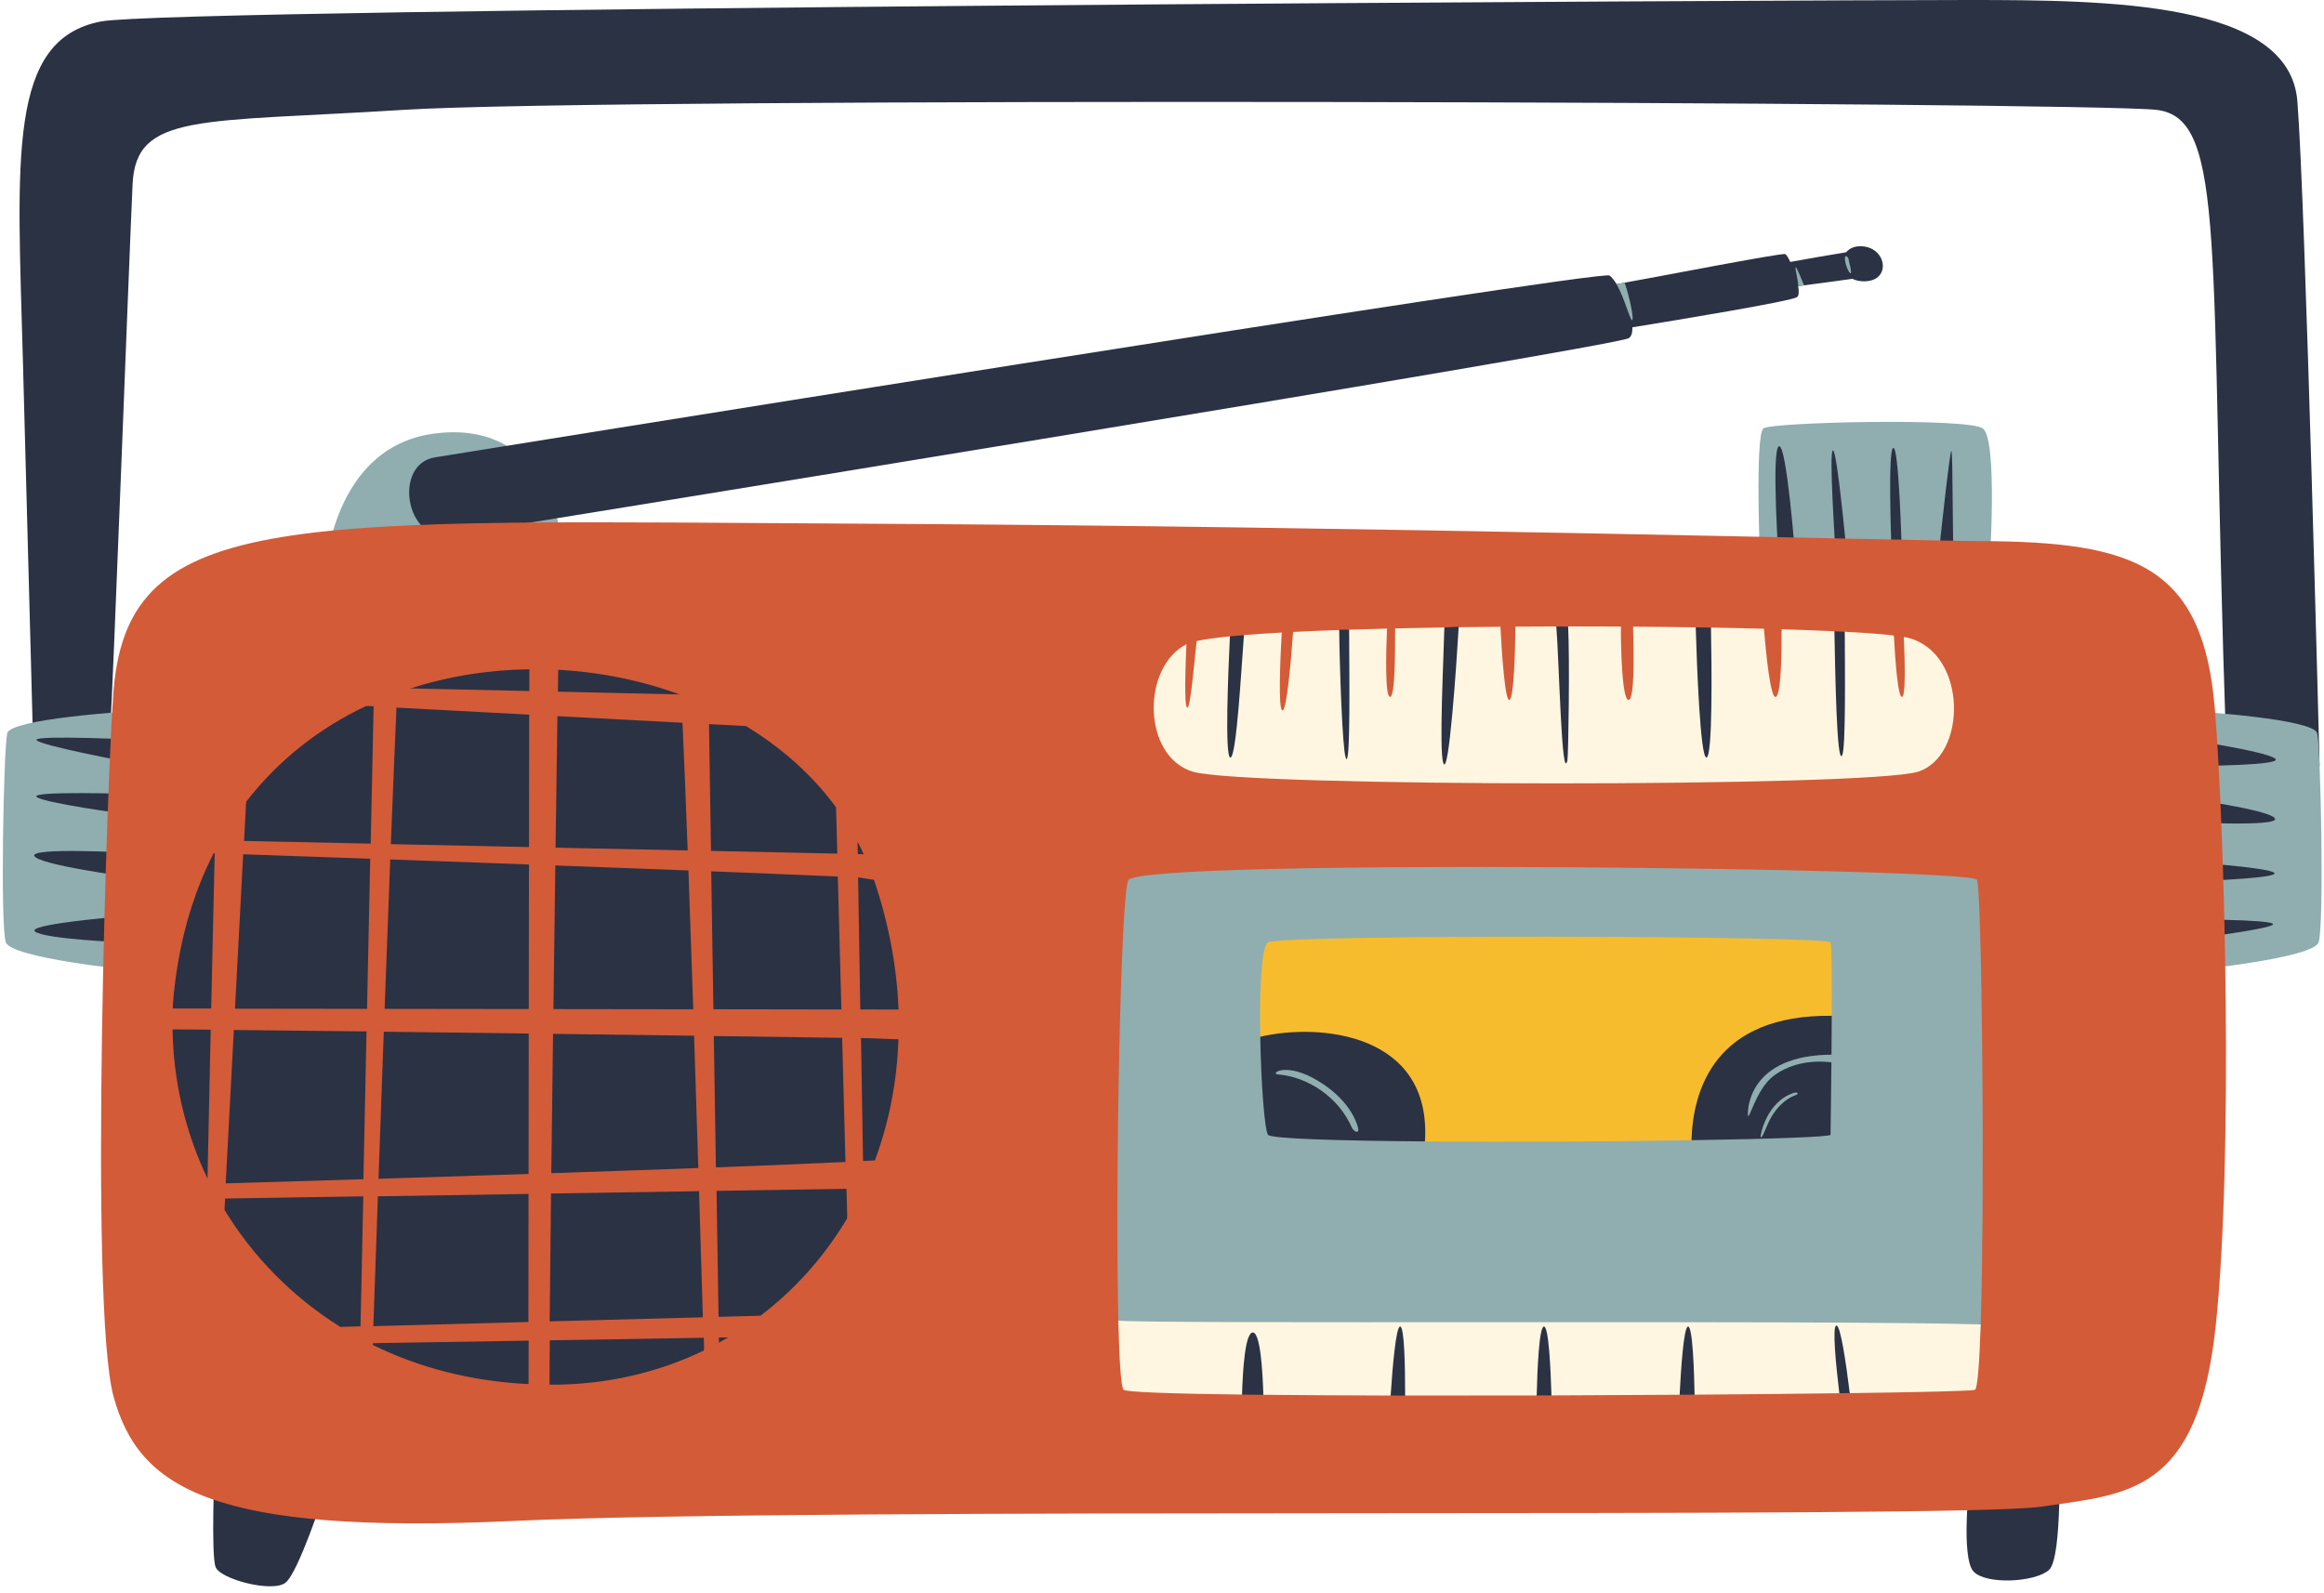
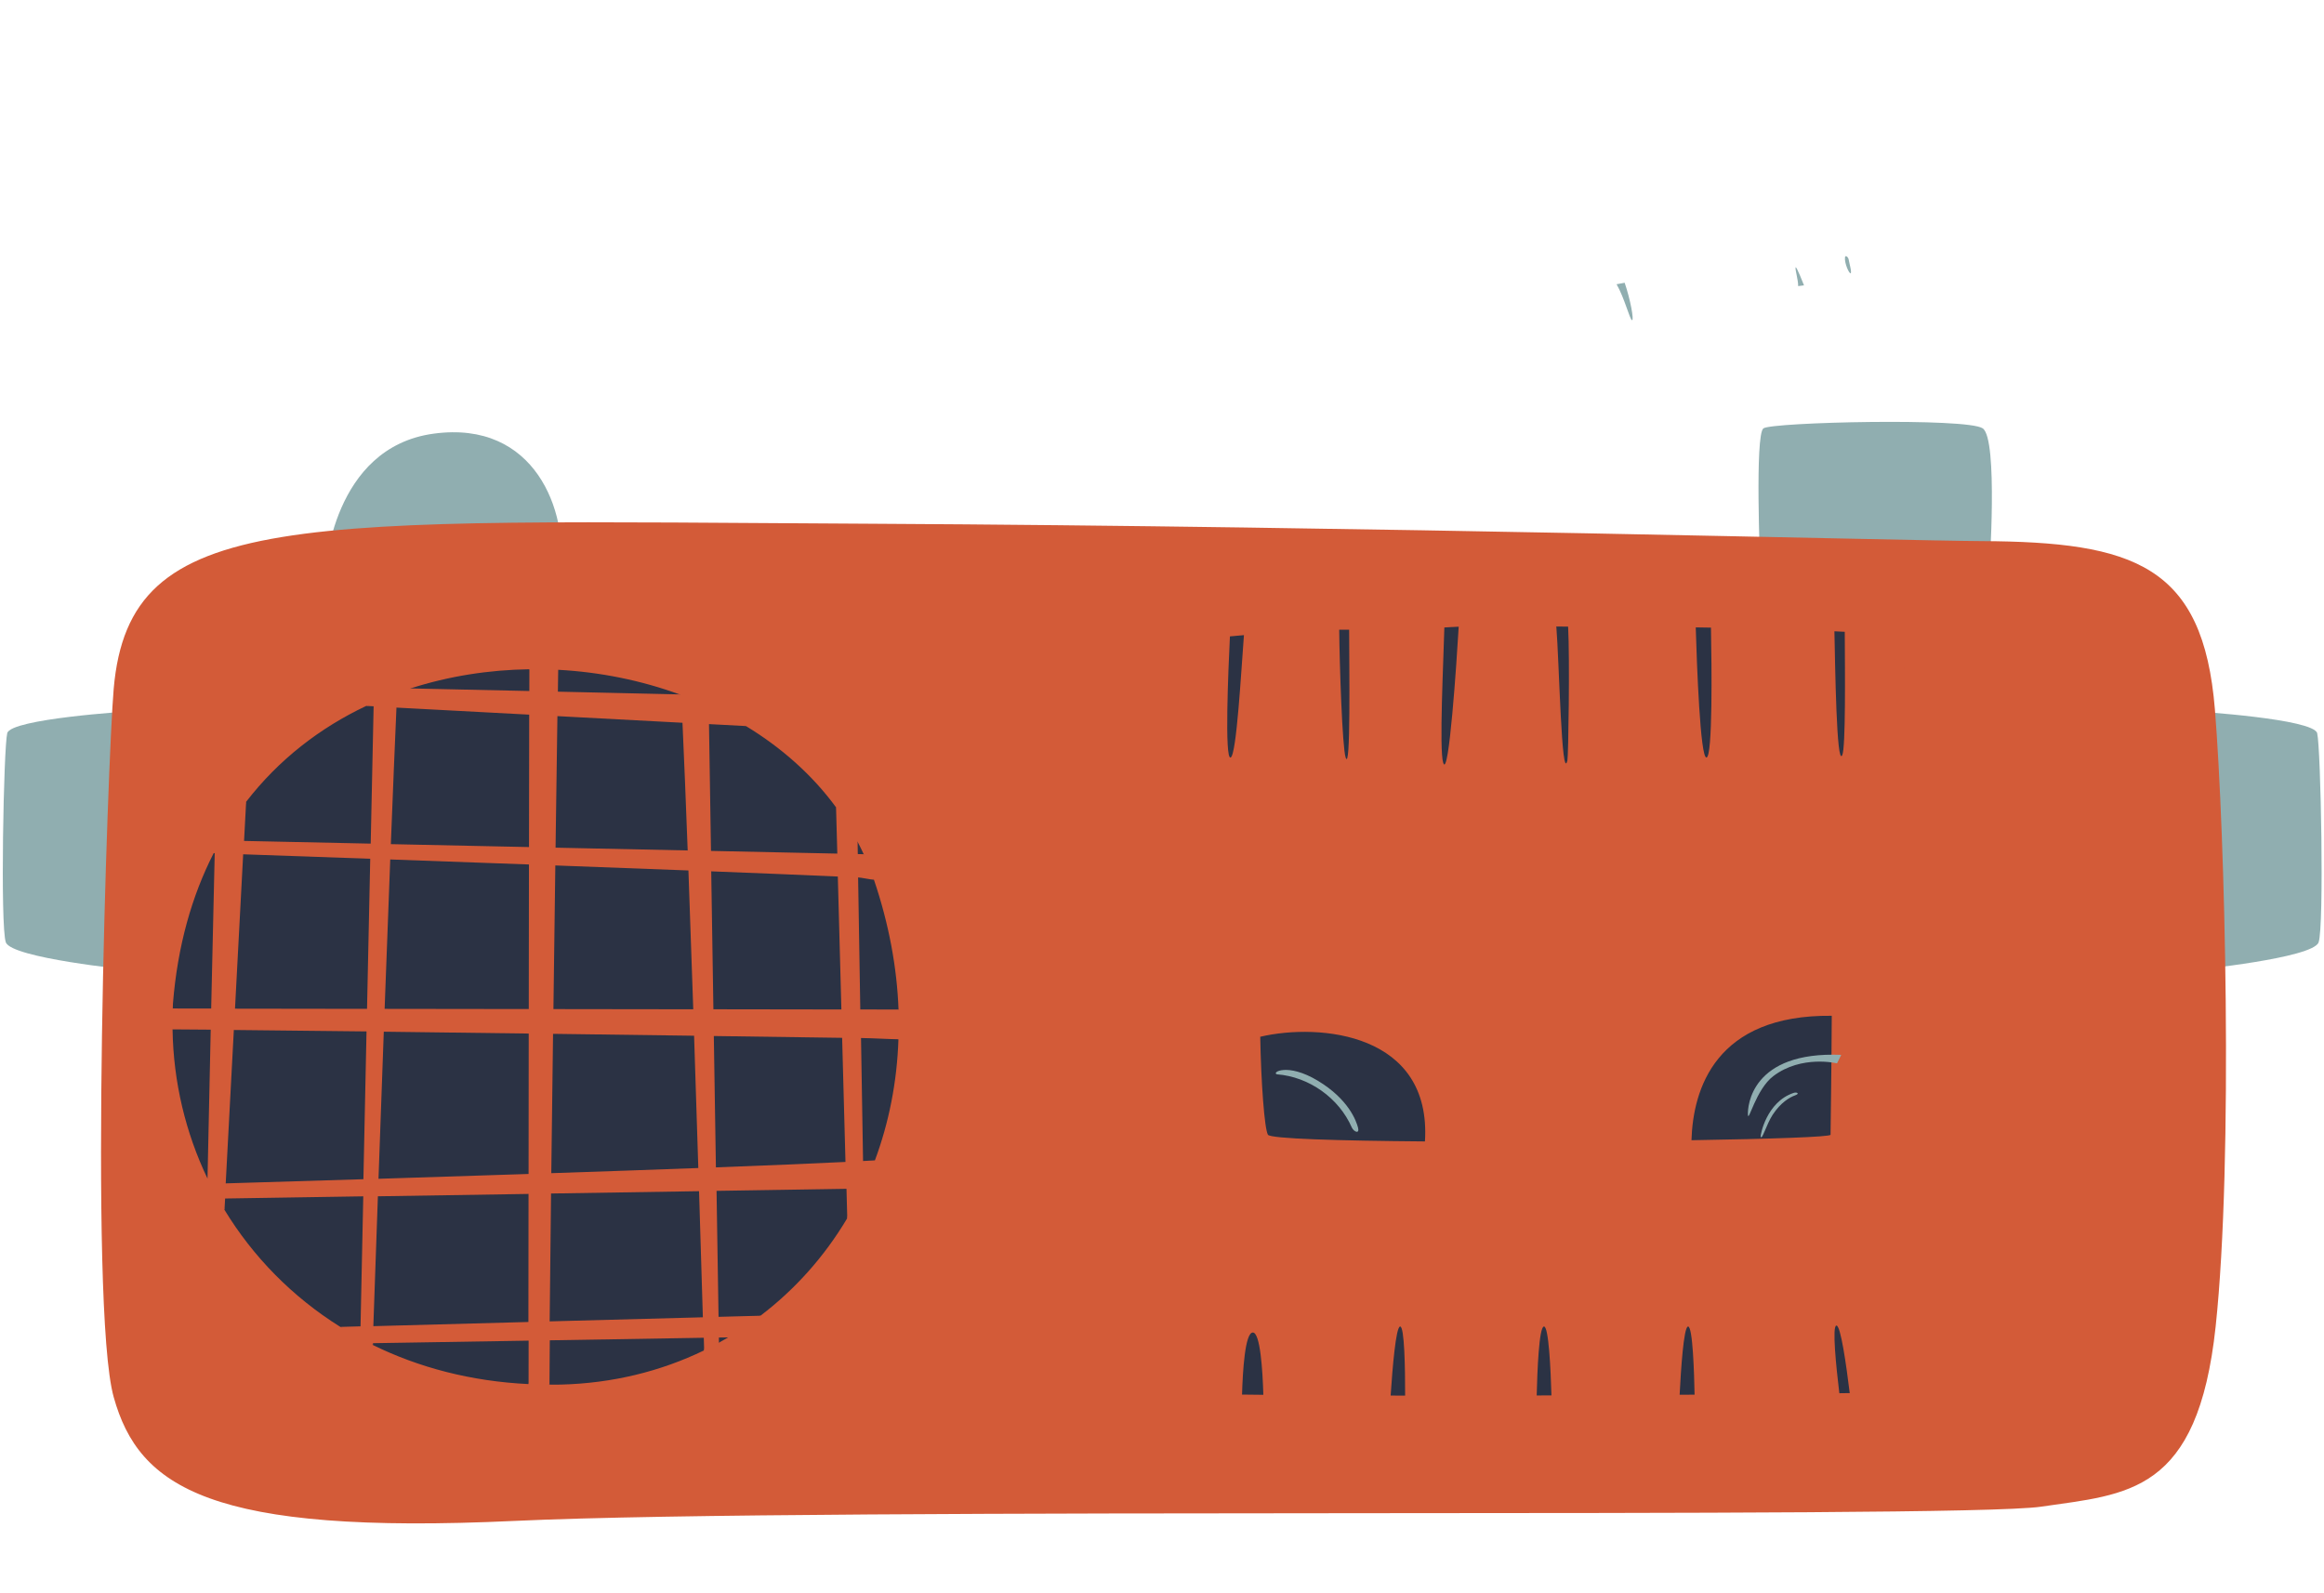
<svg xmlns="http://www.w3.org/2000/svg" height="343.2" preserveAspectRatio="xMidYMid meet" version="1.0" viewBox="-0.6 0.0 500.6 343.2" width="500.6" zoomAndPan="magnify">
  <g id="change1_1">
-     <path d="M6.96,176.68c0,0-1.42-54.75-2.62-98.78S0.96,8.5,21.16,4.62C36.68,1.65,392.77,0,423.35,0 s69.19,0.39,70.91,21.77c1.73,21.39,4.79,143.27,4.79,143.27l-20.16-5.32C475.26,53.01,479.14,25.4,463.9,23.67 s-333.61-2.78-377.62,0S28.68,24.27,27.96,39.7c-0.73,15.43-4.41,113.84-4.75,115.38" fill="#2B3244" />
-   </g>
+     </g>
  <g id="change2_1">
    <path d="M69.49,123.16c0,0,1.42-26.77,23.33-29.73c21.92-2.97,28.94,16.81,27.33,29.73 M27.29,153.26 c0,0-25.56,1.59-26.33,4.7c-0.78,3.11-1.54,41.67-0.3,45.07s26.63,5.93,26.63,5.93 M472.2,208.97c0,0,25.39-2.53,26.63-5.93 s0.48-41.96-0.3-45.07c-0.78-3.11-26.33-4.7-26.33-4.7 M427.89,123.16c0,0,1.97-28.55-1.4-30.87c-3.36-2.32-45.37-1.35-47.24,0 s-0.7,29.51-0.7,29.51" fill="#90AEB0" />
  </g>
  <g id="change1_2">
-     <path d="M45.62,315.46l23.69,6.03c0,0-5.6,17.23-8.38,19.48c-2.78,2.25-14.04-0.71-15.08-3.33 C44.82,335.01,45.62,316.11,45.62,315.46z M423.97,317.74c-0.45,1.19-2.2,17.98,0.55,20.86c2.75,2.88,13.29,2.3,16.25-0.36 s2.17-26.05,2.17-26.05L423.97,317.74z M386.74,61.64c3.46-0.45,8.41-1.1,11.67-1.57c0.69,0.34,1.53,0.55,2.56,0.54 c6.11-0.04,4.8-7.76-1.05-7.55c-1.28,0.04-2.24,0.56-2.86,1.29c-3.39,0.54-8.89,1.52-12.02,2.08c-0.43-0.91-0.83-1.57-1.08-1.68 c-0.78-0.33-28.39,5.08-36.33,6.47c-0.57-0.9-1.11-1.58-1.53-1.86c-2.02-1.33-252.96,39.17-252.96,39.17 c-9.03,1.35-6.54,18.21,3.14,16.84c4.44-0.63,251.34-40.67,253.98-42.52c0.59-0.41,0.8-1.26,0.76-2.33 c9.14-1.48,34.32-5.62,35.48-6.52C386.91,63.7,386.93,62.78,386.74,61.64z M6.96,200.71c2.19,1.65,19.17,2.33,19.17,2.33l0.45-5.69 C22.79,197.67,5,199.23,6.96,200.71z M7.25,159.4c0.04,1.09,20.24,4.87,20.24,4.87v6.79c0,0-21.24-0.69-20.24,0.59 c0.99,1.28,19.58,3.79,19.58,3.79l0.46,8.28c0,0-21.7-1.22-20.48,0.73c1.19,1.9,19.58,4.38,20.44,4.49l2.35-29.53 C29.6,159.4,7.21,158.32,7.25,159.4z M27.29,197.29v-8.35c0,0-0.02,0-0.04-0.01l-0.67,8.42C27.03,197.31,27.29,197.29,27.29,197.29z M489.48,163.44c-2.19-1.65-19.37-4.14-19.37-4.14l-0.46,5.74C473.46,165.03,491.44,164.92,489.48,163.44z M468.95,165.04v6.79 c0,0,0.06,0.01,0.16,0.02l0.54-6.81C469.21,165.04,468.95,165.04,468.95,165.04z M489.03,199.12c-0.04-1.09-20.29-1.06-20.29-1.06 l-0.31-8.07c0,0,21.88-0.61,20.89-1.89c-0.99-1.28-20.22-2.49-20.22-2.49l-0.15-8.56c0,0,21.7,1.22,20.48-0.73 c-1.15-1.84-18.5-4.23-20.32-4.48l-2.48,31.08C466.64,202.93,489.07,200.21,489.03,199.12z M409.1,120.82l7.8-0.39 c0,0,0.03-0.28,0.08-0.75l-7.89,0.53C409.1,120.61,409.1,120.82,409.1,120.82z M386.27,121.98h8.71c0,0-0.02-0.3-0.06-0.82 l-8.67,0.58C386.27,121.89,386.27,121.98,386.27,121.98z M406.94,121.21c0,0-0.01-0.31-0.03-0.85l-6.66,0.44L406.94,121.21z M419.72,97.16c-0.36,0.29-2.33,18.61-2.74,22.53l3.32-0.22C419.9,118.89,420.13,96.83,419.72,97.16z M407.21,96.51 c-1.17,0.4-0.47,19.58-0.3,23.85l2.18-0.15C408.99,116.42,408.4,96.1,407.21,96.51z M382.61,96.14c-1.74,0.46,0,25.85,0,25.85 l3.65-0.24C386.06,119.15,384.24,95.7,382.61,96.14z M394.21,97.04c-0.86,0.19,0.43,19.86,0.72,24.12l5.32-0.36l-2.94-0.18 C397.3,120.63,395.17,96.83,394.21,97.04z" fill="#2B3244" />
-   </g>
+     </g>
  <g id="change3_1">
    <path d="M187.16,112.84c106.92,0.56,223.26,3.67,239.02,3.74c32.97,0.16,47.79,5.22,50.32,36.26 c2.15,26.42,4.01,96.87,0.16,132.96c-3.85,36.1-18.96,36.08-37.57,38.81c-18.62,2.73-263.2,0-328.84,3.07S29.32,320.44,23.89,301 c-5.42-19.44-1.31-137.54,0-152.6C27.29,109.28,62.64,112.19,187.16,112.84z" fill="#D35B38" />
  </g>
  <g id="change2_2">
-     <path d="M425.24,189.54c1.05,1.99,1.75,66.57,0.81,95.79c-0.27,8.4-5.18,10.14-5.75,10.37 c-2.57,1.03-171.63,2.21-174.11,0c-0.56-0.5-5.68-2.53-5.89-11.18c-0.7-29.69,0.49-93.41,2.22-94.98 C247.61,184.92,423.9,186.97,425.24,189.54z" fill="#90AEB0" />
-   </g>
+     </g>
  <g id="change4_1">
-     <path d="M393.71,203.04c0.26,0.61,0.3,7.68,0.26,15.82c-0.05,11.35-13.14,26.54-30.5,26.81 c-17.36,0.28-39.2,0.4-57.13,0.26c-18.81-0.15-35.31-12.68-35.48-22.55c-0.17-9.75,0.21-19.38,1.65-20.34 C275.2,201.26,393.09,201.57,393.71,203.04z" fill="#F6BC2D" />
-   </g>
+     </g>
  <g id="change1_3">
    <path d="M363.75,245.66c0.34-10.96,5.11-27.08,30.22-26.81c-0.05,11.36-0.26,24.78-0.26,25.63 C393.71,244.95,380.97,245.38,363.75,245.66z M272.52,244.48c0.52,0.86,15.02,1.29,33.82,1.44c1.47-23.32-22.65-25.56-35.48-22.55 C271.04,233.24,271.77,243.23,272.52,244.48z" fill="#2B3244" />
  </g>
  <g id="change2_3">
    <path d="M349.36,60.92c1.23,3.57,2.07,8.18,1.58,8.06c-0.48-0.12-1.59-4.73-3.32-7.74L349.36,60.92z M387.99,61.48 c0,0-1.67-4.31-1.81-3.87c-0.14,0.44,0.59,2.77,0.55,4.03L387.99,61.48z M397.63,55.99c-0.09-0.65-0.75-1.1-0.81-0.55 c-0.14,1.29,0.89,3.54,1.21,3.43C398.35,58.76,397.72,56.63,397.63,55.99z M375.91,240.17c0.1,1.83,1.71-5.47,5.48-8.33 c6.09-4.61,13.71-2.74,13.71-2.74l0.91-1.83C376.62,226.46,375.81,238.34,375.91,240.17z M385.71,235.48 c-5.84,1.97-7.14,9.14-7.05,9.36c0.21,1.11,1.24-2.6,2.57-4.65c1.73-2.65,3.67-3.77,4.83-4.19 C387.22,235.59,386.39,235.22,385.71,235.48z M283.28,232.85c-6.6-3.98-10.09-1.75-8.82-1.39c6.91,0.53,13.36,5.11,16.13,11.47 c0.45,0.94,1.72,1.47,1.33,0C291.53,241.46,289.88,236.83,283.28,232.85z" fill="#90AEB0" />
  </g>
  <g id="change5_1">
-     <path d="M412.55,166.26c-10.66,3.38-145.24,3.34-156.22,0c-10.97-3.34-11.01-22.69-1.28-27.5l0.88,1.61 c0,0,1.19-2.09,1.23-2.26l0,0c1.69-0.37,4.13-0.7,7.18-1.01l1.53,1.54l1.49-1.81c2.44-0.2,5.16-0.38,8.13-0.55l1.51,1.57l0.94-1.7 l0,0c3.12-0.16,6.47-0.3,10.01-0.42l1.02,0.94l1.04-1.01l0,0c2.64-0.09,5.37-0.16,8.17-0.23c0.19,0,0.78,1,0.78,1l0.96-1.04 c3.44-0.08,6.99-0.15,10.61-0.21l0,0l2.18,2.8l0.87-2.85c2.97-0.04,5.99-0.07,9.02-0.1l1.61,2.17l1.61-2.19 c2.93-0.02,5.88-0.03,8.82-0.04l0,0c0,0,1.09,2.02,1.35,2.14c0.26,0.12,1.18-2.11,1.18-2.11s0.01-0.02,0.02-0.04 c3.81,0,7.61,0.01,11.36,0.03l0,0l1.79,2.57l0.82-2.55c4.61,0.03,9.14,0.08,13.5,0.15l0,0l2.28,2.07l1-2.02 c3.97,0.07,7.79,0.15,11.4,0.25l2.3,2.15l1.51-2.04l0,0c4.14,0.13,7.97,0.27,11.37,0.43l0,0l1.14,1.36l1.09-1.25 c4.45,0.23,8.04,0.5,10.57,0.8l1.17,1.85c0,0,1.05-1.36,0.97-1.54l0,0c0.37,0.07,0.72,0.13,0.98,0.2 C423.22,140.7,423.2,162.88,412.55,166.26z M240.3,284.52c0.2,8.64,0.57,14.41,1.13,14.91c0.57,0.51,10.52,0.84,25.52,1.03l0,0 l2.92-3.63l1.67,3.68l0,0c8.13,0.08,17.46,0.13,27.41,0.16l0,0l1.56-1.97l1.56,1.97c9.12,0.01,18.71,0,28.34-0.02 c0,0,1.4-2.54,1.59-2.12c0.19,0.42,1.59,2.11,1.59,2.11l0,0c9.34-0.03,18.67-0.08,27.61-0.14l0,0l1.61-1.8l1.61,1.78l0,0 c11.4-0.08,22.07-0.19,31.18-0.31l0,0l1.45-1.55l0.78,1.53c15.78-0.21,26.36-0.47,26.97-0.71c0.57-0.23,0.98-5.71,1.25-14.1 C392.19,284.35,246.49,285.32,240.3,284.52z" fill="#FFF6E1" />
-   </g>
+     </g>
  <g id="change1_4">
    <path d="M192.93,223.92c-0.31,9.25-2.07,18.02-5.07,26.08c0,0-4.28,6.71-4.42,6.85c-0.14,0.14-1.59,5.7-1.59,5.7v0 c-4.87,8.17-11.18,15.25-18.64,20.92l-7.81,2.59c0,0,0.82,1.86,0.86,2.08c-0.68,0.4-1.36,0.79-2.05,1.17v0l-2.38-0.99l-0.81,2.64 c-9.26,4.48-19.68,7.08-30.86,7.35c-0.83,0.02-1.64,0-2.45,0l-2.09-3.36l-2.4,3.25c-12.39-0.59-23.66-3.58-33.52-8.43l-1.42-2.39 l-5.54-1.48c-10.39-6.49-18.86-15.17-24.99-25.25v0l-1.61-7l-2.05,0.25c-4.72-9.87-7.34-20.78-7.52-32.09l1.82-2.92l-1.77-1.59 c0.01-0.34,0.01-0.68,0.03-1.02c1-12.55,4.11-23.33,8.77-32.45l4.63-3.05l2.36-8.02c7.05-9.14,15.96-15.98,25.88-20.67 c0.5-0.25,8.62-1.48,9.28-1.82c0.65-0.34,0.23-1.94,0.23-1.94c8.25-2.66,16.94-4.02,25.64-4.14l2.74,3.39l3.47-3.27 c8.99,0.48,17.87,2.28,26.14,5.3l4.4,4.67l9.89,2.15c7.62,4.62,14.27,10.49,19.42,17.52v0l2.05,6.86l2.59,0.57 c0.46,0.87,0.89,1.76,1.31,2.66c0,0.14-0.1,3.19-0.05,3.47c0.05,0.28,2.25,2.02,2.25,2.02c3.25,9.57,4.96,18.96,5.3,27.97 c-0.07,0.05-3.5,2.67-2.56,4.2C191.27,223.24,192.88,223.9,192.93,223.92z M331.96,285.8c-1.05,0.15-1.42,9.49-1.55,14.85 c1.06,0,2.12-0.01,3.18-0.01C333.43,295.1,333,285.65,331.96,285.8z M269.24,287.09c-1.65,0.09-2.15,8.23-2.3,13.37 c1.48,0.02,3.01,0.04,4.59,0.05C271.38,295.33,270.87,287,269.24,287.09z M300.98,285.8c-0.9,0.13-1.63,8.82-2.03,14.87 c1.03,0,2.07,0,3.12,0.01C302.08,294.98,301.94,285.65,300.98,285.8z M394.98,285.59c-0.98,0-0.06,8.91,0.62,14.58 c0.76-0.01,1.5-0.02,2.24-0.03C397.09,294.02,395.89,285.59,394.98,285.59z M363,285.8c-0.94,0.15-1.53,9.4-1.8,14.7 c1.08-0.01,2.15-0.02,3.22-0.02C364.34,296.16,364.04,285.63,363,285.8z M364.67,135.17c0.23,7.88,0.97,28.32,2.33,28.03 c1.33-0.27,1.11-19.64,0.95-27.98C366.87,135.21,365.78,135.19,364.67,135.17z M396.22,162.72c0.78-1.56,0.59-18.26,0.55-26.6 c-0.72-0.04-1.47-0.08-2.23-0.11C394.7,143.51,395,165.16,396.22,162.72z M287.87,135.67c0.07,7.37,0.66,25.35,1.39,27.54 c1.11,3.34,0.76-19.52,0.75-27.54C289.38,135.69,288.47,135.64,287.87,135.67z M264.33,137.11c-0.36,7.3-1.17,26.51,0.14,26.1 c1.29-0.4,2.29-18.76,2.88-26.37C266.08,136.94,265.45,137,264.33,137.11z M334.64,134.98c0.61,7.47,1.13,33.8,2.38,28.89 c0.22-0.86,0.53-21.97,0.16-28.86C336.46,135.02,335.36,134.98,334.64,134.98z M310.27,164.33c1.2,3.78,2.92-22.02,3.34-29.31 c-0.87,0.01-2.22,0.15-3.09,0.17C310.34,142.31,309.38,161.51,310.27,164.33z" fill="#2B3244" />
  </g>
  <g id="change3_2">
    <path d="M192.92,217.5l-8.21-0.01l-0.47-28.45c0.65,0.03,2.76,0.47,3.38,0.5c-0.69-2.09-2.19-5.5-2.19-5.5 l-1.26-0.03l-0.04-2.62c-1.36-2.6-2.92-5.08-4.64-7.43l0.27,9.95l-27.21-0.58l-0.43-27.32l7.95,0.42 c-4.47-2.71-9.27-4.99-14.29-6.82c-8.14-0.19-17.12-0.39-26.21-0.59c0.02-1.67,0.05-3.23,0.07-4.71c-2.07-0.11-4.14-0.15-6.21-0.13 l-0.01,4.7c-8.82-0.19-17.59-0.38-25.63-0.56c-3.25,1.05-6.42,2.31-9.5,3.77l1.59,0.08l-0.63,29.59l-27.28-0.58l0.45-8.43 c-2.6,3.37-4.94,7.06-6.99,11.06c0.07,0,0.14,0,0.22,0.01c-0.24,10.07-0.5,21.75-0.76,33.47l-8.26-0.01 c-0.06,1.51-0.08,3.01-0.05,4.5c2.39,0.01,5.14,0.03,8.21,0.06c-0.25,11.32-0.49,22.45-0.69,32.03c1.1,2.31,2.33,4.56,3.66,6.75 l0.13-2.4l29.76-0.47l-0.59,28.01l-4.29,0.12c2.23,1.39,4.56,2.68,6.97,3.87c0-0.12,0.01-0.24,0.01-0.36l33.52-0.55l-0.01,9.35 c1.48,0.07,2.98,0.11,4.5,0.11c0.01-2.68,0.04-5.88,0.07-9.53l33.17-0.55c0.03,0.96,0.05,1.87,0.08,2.73 c1.08-0.52,2.14-1.07,3.19-1.65l-0.02-1.13l2.07-0.03c2.41-1.42,4.73-2.98,6.95-4.67l-9.09,0.24l-0.43-27.14l27.99-0.44l0.17,6.42 c2.35-3.95,4.36-8.14,6.01-12.55c-0.82,0.05-1.69,0.1-2.61,0.14l-0.44-26.5c2.72,0.04,5.93,0.24,8.13,0.27L192.92,217.5z M77.68,254.06c-11.61,0.36-21.92,0.67-29.66,0.9l1.75-33.05c8.14,0.08,17.94,0.19,28.58,0.31L77.68,254.06z M78.46,217.36 l-28.44-0.04l1.76-33.26c7.82,0.27,17.19,0.6,27.37,0.96L78.46,217.36z M113.22,284.82l-33.4,0.9c0.27-7.73,0.6-17.35,0.98-27.98 l32.45-0.51L113.22,284.82z M113.26,252.93c-11.09,0.37-22.14,0.72-32.33,1.04c0.36-10.03,0.74-20.83,1.14-31.69 c9.97,0.12,20.58,0.26,31.22,0.4L113.26,252.93z M113.3,217.4l-31.05-0.04c0.4-11.02,0.82-22,1.21-32.19 c9.56,0.34,19.71,0.71,29.88,1.08L113.3,217.4z M113.35,182.5l-29.76-0.63c0.44-11.24,0.85-21.39,1.21-29.42l28.59,1.52 L113.35,182.5z M119.47,154.29l26.94,1.43c0.35,7.61,0.73,17.07,1.12,27.51l-28.46-0.6C119.22,172.1,119.35,162.41,119.47,154.29z M119.02,186.46c9.82,0.36,19.54,0.73,28.67,1.08c0.35,9.52,0.7,19.7,1.04,29.91l-30.12-0.04 C118.74,206.87,118.88,196.35,119.02,186.46z M118.53,222.74c10.39,0.14,20.7,0.28,30.38,0.41c0.32,9.78,0.63,19.47,0.91,28.5 c-9.96,0.37-20.78,0.75-31.67,1.11C118.27,243.2,118.4,233,118.53,222.74z M117.8,284.69c0.07-7.83,0.18-17.26,0.3-27.55l31.88-0.5 c0.32,10.45,0.6,19.82,0.82,27.17L117.8,284.69z M152.6,187.73c10.31,0.4,19.67,0.78,27.27,1.12l0.77,28.64l-27.57-0.04 L152.6,187.73z M153.61,251.51l-0.45-28.3c10.33,0.14,19.78,0.28,27.64,0.39l0.72,26.74C174.13,250.7,164.46,251.1,153.61,251.51z M383.17,135.58c0.02,4.96-0.1,14.08-1.25,14.56c-1.13,0.47-2.09-9.04-2.56-14.66C380.66,135.51,381.93,135.54,383.17,135.58z M275.49,136.29c0.8-0.04,1.62-0.09,2.45-0.13c-0.44,6.03-1.36,16.96-2.29,16.9C274.67,153,275.19,141.65,275.49,136.29z M255.05,138.76c0.46-0.23,1.17-0.44,2.11-0.64c-0.56,5.02-1.34,14.61-2.03,14.34c-0.7-0.28-0.36-9.09-0.17-13.64 C254.99,138.8,255.01,138.77,255.05,138.76z M409.1,150.14c-0.87,0.12-1.45-7.66-1.75-13.22c0.83,0.1,1.55,0.2,2.14,0.3 C409.74,142.92,409.9,150.03,409.1,150.14z M351.17,135.03c0.17,5.24,0.36,15.74-0.96,15.77c-1.41,0.04-1.69-11.17-1.66-15.79 C349.43,135.01,350.3,135.02,351.17,135.03z M298.17,135.43c0.58-0.01,1.16-0.03,1.75-0.04c-0.02,5.12,0.02,14.73-1.09,14.75 C297.71,150.16,297.96,140.57,298.17,135.43z M322.6,135.04c1.07-0.01,2.15-0.02,3.23-0.02c-0.06,5.03-0.3,15.26-1.26,15.78 C323.56,151.33,322.85,139.9,322.6,135.04z" fill="#D35B38" />
  </g>
</svg>